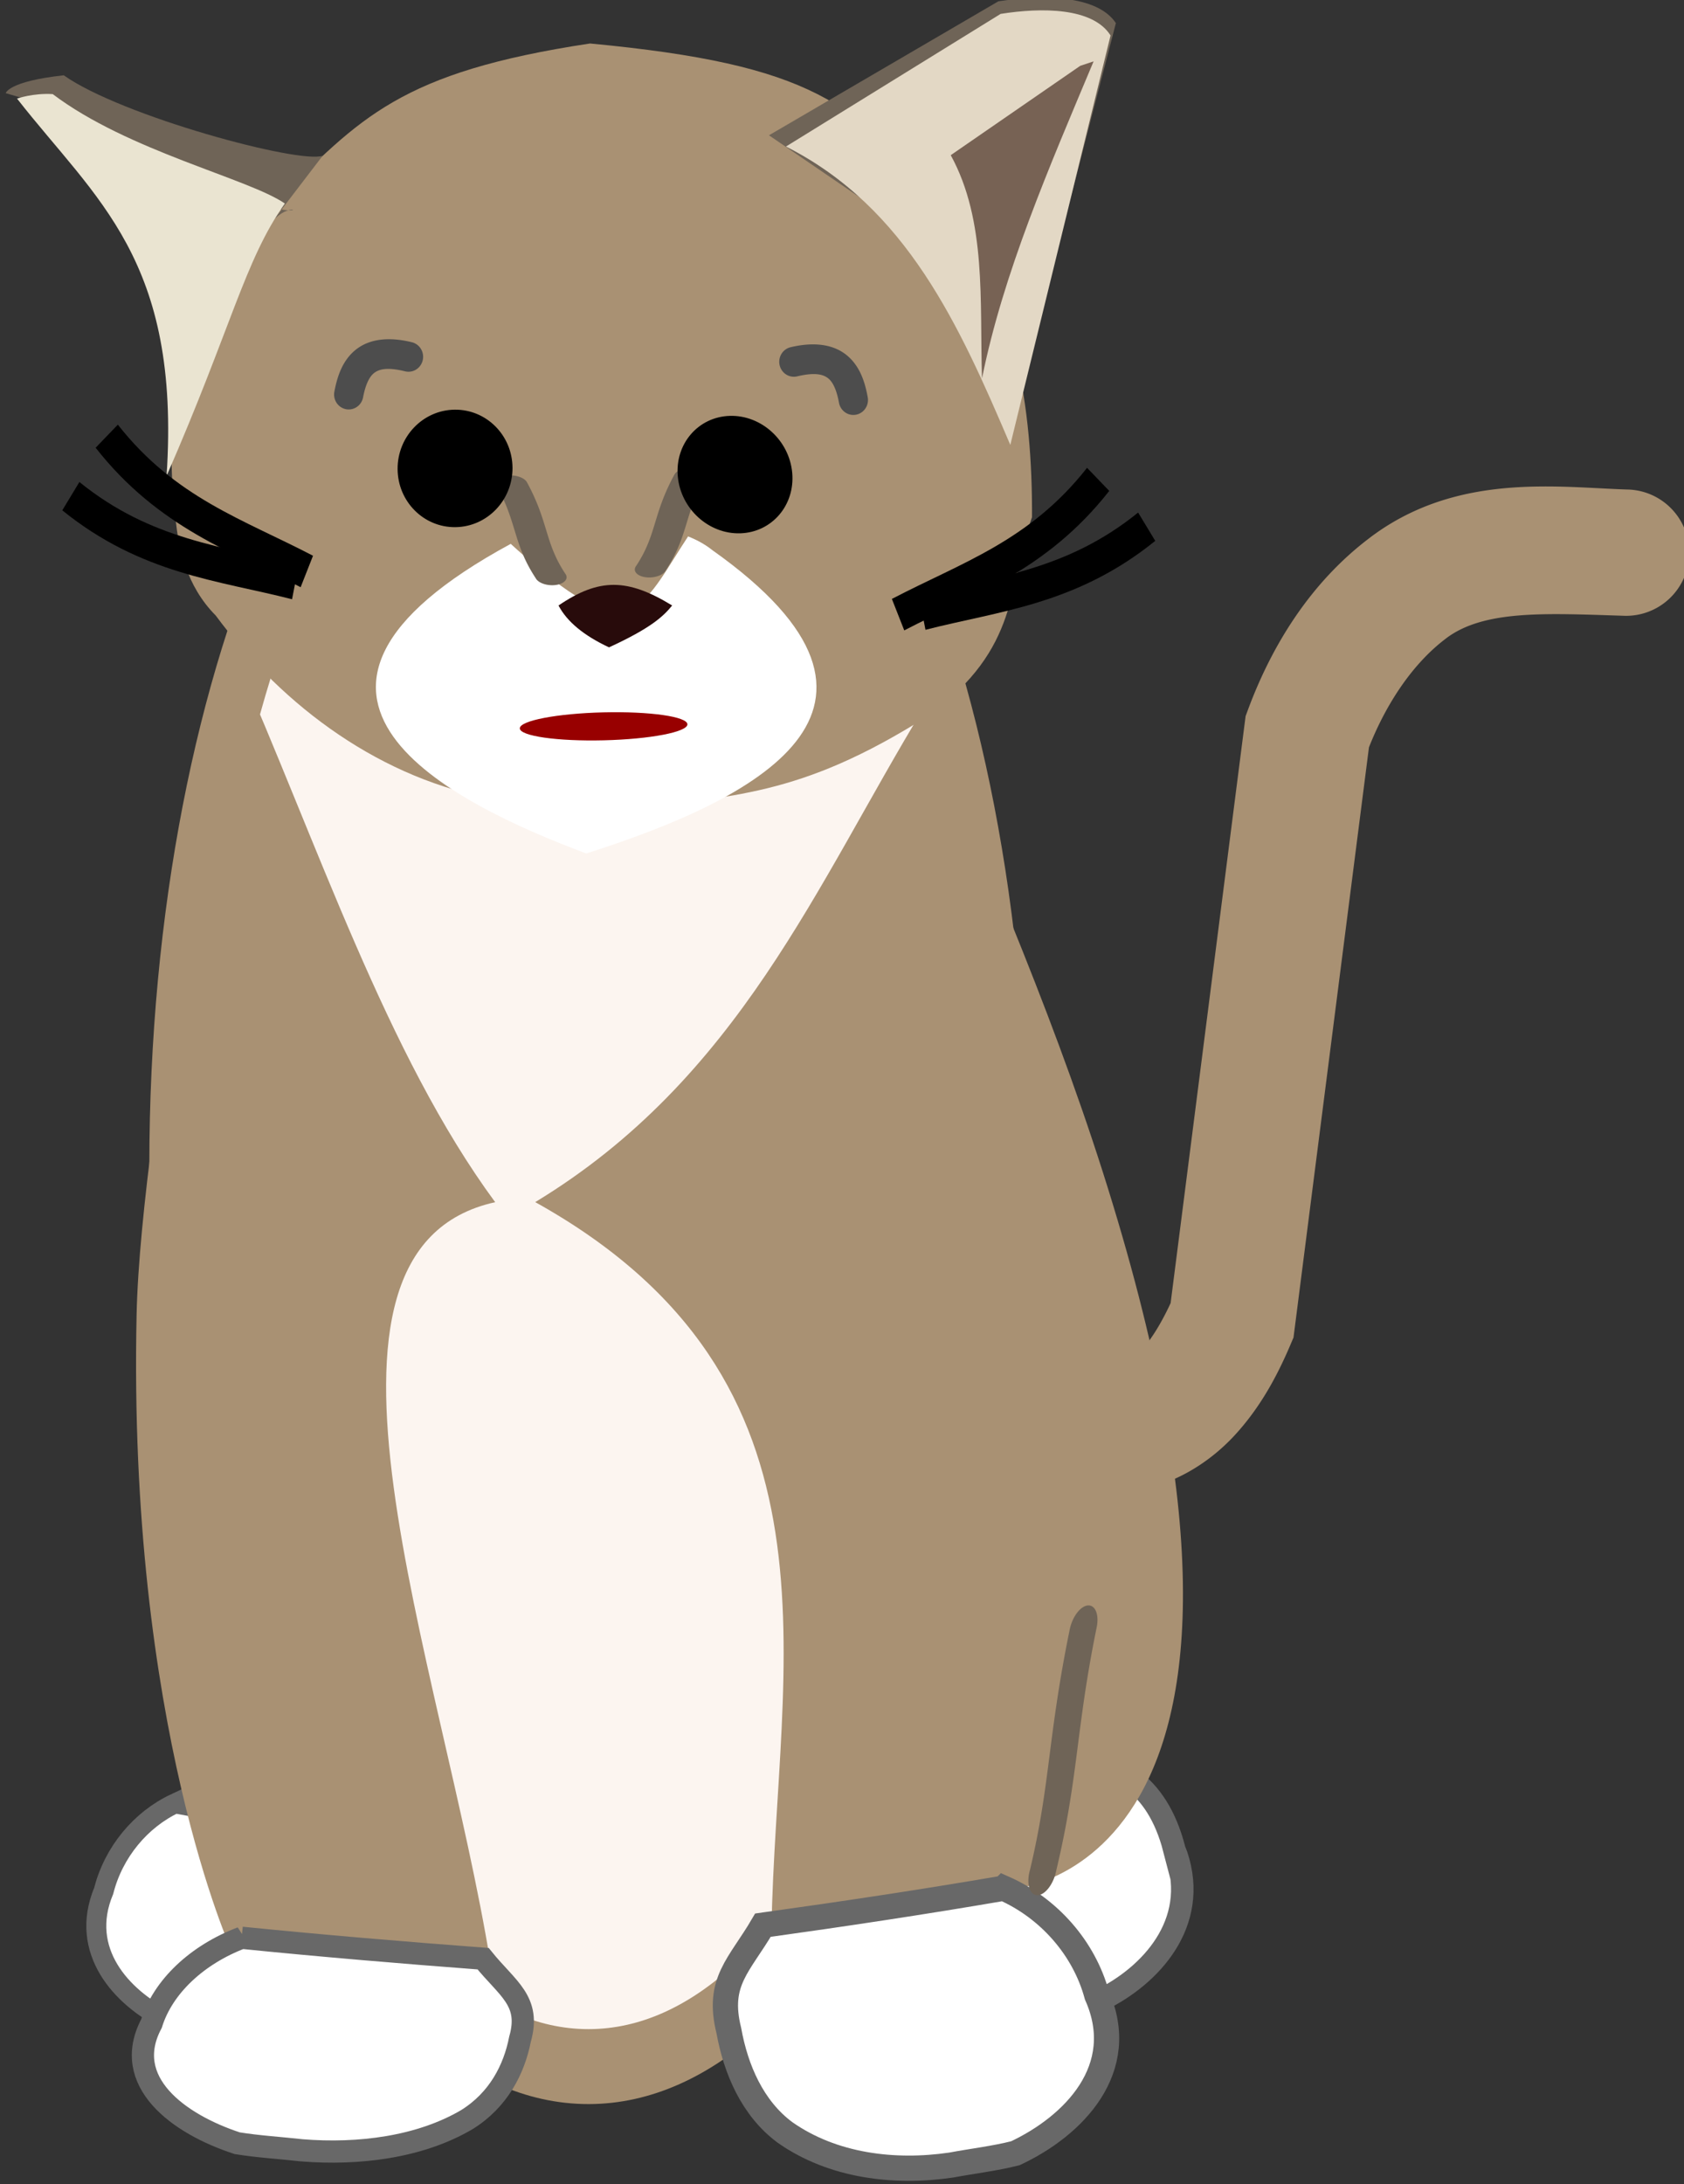
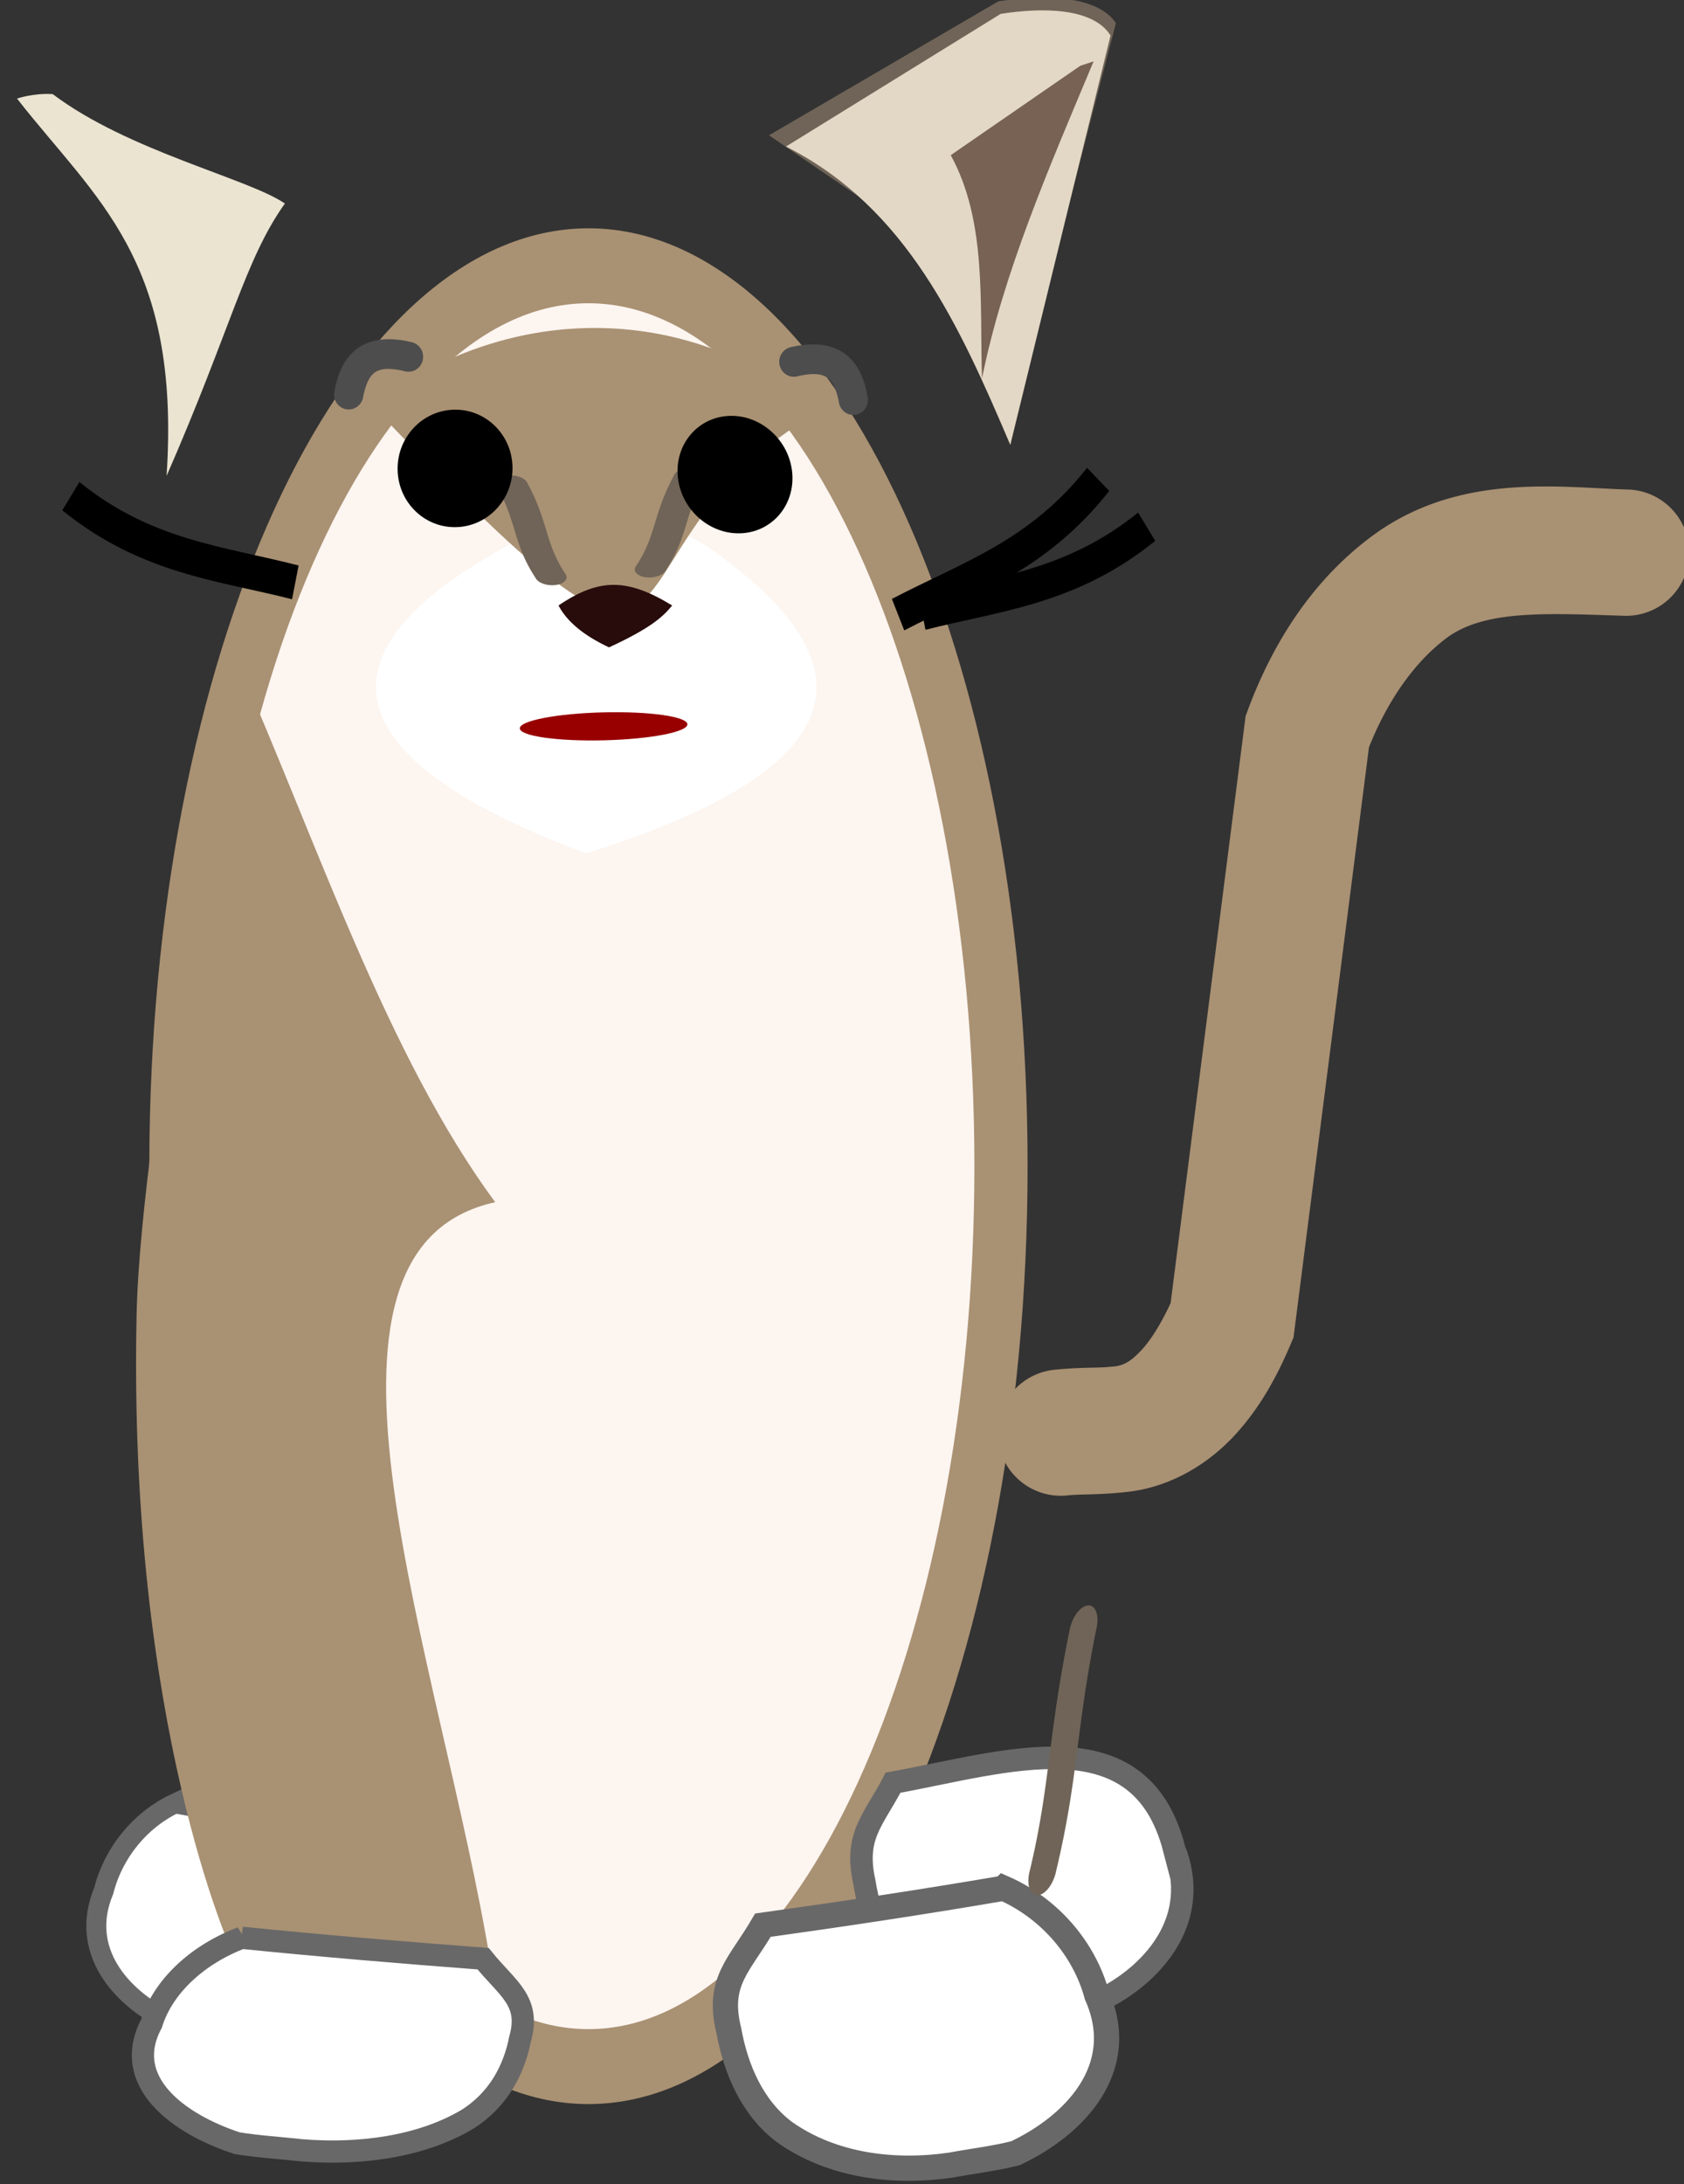
<svg xmlns="http://www.w3.org/2000/svg" xmlns:ns1="http://www.inkscape.org/namespaces/inkscape" xmlns:ns2="http://sodipodi.sourceforge.net/DTD/sodipodi-0.dtd" id="svg3063" version="1.1" ns1:version="0.48.1 r9760" width="231.388" height="300" ns2:docname="object.svg" ns1:export-filename="/home/ewrml/Desktop/localserver/public_html/objects/people_living_room/object.png" ns1:export-xdpi="90" ns1:export-ydpi="90">
  <rect width="100%" height="100%" fill="#333333" stroke="none" />
  <defs id="defs3067" />
  <ns2:namedview pagecolor="#ffffff" bordercolor="#666666" borderopacity="1" objecttolerance="10" gridtolerance="10" guidetolerance="10" ns1:pageopacity="0" ns1:pageshadow="2" ns1:window-width="1280" ns1:window-height="947" id="namedview3065" showgrid="false" fit-margin-top="0" fit-margin-left="0" fit-margin-right="0" fit-margin-bottom="0" ns1:zoom="0.70710678" ns1:cx="689.62608" ns1:cy="344.73669" ns1:window-x="0" ns1:window-y="24" ns1:window-maximized="1" ns1:current-layer="g4261" />
  <g id="g7035" transform="matrix(0.363,0,0,0.363,969.736,-420.618)">
    <g id="g4549" transform="matrix(1.332,0,0,1.332,-816.754,-202.065)">
      <g id="g4255" transform="matrix(0.694,0,0,0.694,-422.3,527.705)">
        <g id="g3902" transform="matrix(0.996,-0.097,0.088,1.096,-1096.714,-589.734)" />
        <g id="g4070" transform="translate(101.263,244.222)" />
        <g id="g4261" transform="matrix(-0.868,0,0,0.868,-1276.314,343.966)">
          <path ns2:type="arc" style="fill:#fcf5f0;fill-opacity:1;stroke:#a99173;stroke-width:9.156;stroke-miterlimit:4;stroke-opacity:1;stroke-dasharray:none" id="path3974" ns2:cx="560" ns2:cy="96" ns2:rx="71" ns2:ry="110" d="m 631,96 c 0,60.751 -31.788,110 -71,110 -39.212,0 -71,-49.249 -71,-110 0,-60.751 31.788,-110 71,-110 39.212,0 71,49.249 71,110 z" transform="matrix(2.741,0,0,3.86,-1672.537,603.012)" />
          <g id="g3985" transform="translate(101.263,244.222)">
-             <path ns2:nodetypes="cccccccccc" ns1:connector-curvature="0" id="path3090" d="m -239.599,199.928 c -104.789,9.921 -125.6,28.139 -166.805,76.784 -34.105,40.383 -41.914,95.436 -41.677,146.589 11.683,32.963 5.22,61.362 48.614,93.437 62.596,39.774 93.397,36.864 142.318,45.277 20.506,2.586 41.316,-2.583 61.62,-5.566 53.934,-9.231 100.431,-43.38 132.512,-86.754 13.629,-13.724 18.268,-31.967 19.335,-50.798 6.763,-51.929 -9.36,-107.243 -47.464,-144.024 -40.01,-39.928 -58.741,-61.409 -148.452,-74.947 z" style="fill:#a99173;fill-opacity:1;stroke:none" />
            <path ns2:nodetypes="cccccc" ns1:connector-curvature="0" id="path3861-0" d="M -323.993,243.222 -432.219,180.035 c -20.575,-3.096 -46.486,-3.121 -55.432,10.273 l 50.544,195.064 36.68,-89.95 z" style="fill:#6f6457;fill-opacity:1;stroke:none" />
            <path ns2:nodetypes="ccccc" ns1:connector-curvature="0" id="path3861" d="m -332.01,248.52 -101.263,-62.545 c -19.251,-3.065 -43.495,-3.089 -51.865,10.169 l 47.292,193.079 c 24.021,-56.283 48.85,-111.892 105.836,-140.703 z" style="fill:#e3d8c5;fill-opacity:1;stroke:none" />
            <path ns2:nodetypes="cccc" ns1:connector-curvature="0" id="path3863" d="m -470.817,210.471 61.074,42.12 c -17.018,31.065 -13.61,68.939 -14.742,105.299 -10.028,-49.842 -31.743,-99.683 -52.65,-149.525" style="fill:#776254;fill-opacity:1;stroke:none" />
            <g transform="translate(-155.843,-65.286)" id="g3887">
-               <path style="fill:#6f6457;fill-opacity:1;stroke:none" d="m 42.382,318.124 c 10.705,4.037 94.893,-18.632 122.147,-37.908 26.202,2.837 27.378,8.424 27.378,8.424 l -35.802,10.53 C 31.341,373.896 52.123,325.215 69.76,353.926 z" id="path3885" ns1:connector-curvature="0" ns1:transform-center-y="12.374369" ns2:nodetypes="cccccc" />
              <path style="fill:#eae4d1;fill-opacity:1;stroke:none" d="m 60.221,340.681 c 16.957,-11.743 73.966,-24.697 109.511,-51.597 9.221,-0.575 16.848,2.106 16.848,2.106 -37.241,47.665 -77.333,75.94 -70.55,177.956 C 85.483,399.283 79.073,367.203 60.221,340.681 z" id="path3883" ns1:connector-curvature="0" ns2:nodetypes="ccccc" />
            </g>
            <path ns2:nodetypes="ccccccc" style="fill:#ffffff;fill-opacity:1;stroke:#686868;stroke-width:10.609;stroke-linecap:butt;stroke-linejoin:miter;stroke-miterlimit:4;stroke-opacity:1;stroke-dasharray:none" d="m -515.136,1051.232 c -12.984,32.656 9.211,58.044 32.39,70.196 8.387,2.367 17.03,3.474 25.537,5.254 22.542,3.687 47.008,0.391 65.983,-14.57 12.864,-10.715 19.464,-27.995 22.236,-45.208 4.878,-21.872 -4.275,-29.051 -13.543,-46.839 -53.711,-9.731 -116.297,-31.594 -132.603,31.168 z" id="path3898-0" ns1:connector-curvature="0" />
-             <path style="fill:#a99173;fill-opacity:1;stroke:none" d="m 422.85,146.199 c -12.709,23.793 -26.687,49.188 -37.477,74.953 -45.376,108.359 4.95,114.551 4.95,114.551 l 36.77,9.192 c 2.94,-41.595 -5.721,-87.334 47.376,-111.016 -30.454,-22.344 -39.926,-54.013 -54.447,-83.439" id="path3896" ns1:connector-curvature="0" transform="matrix(2.967,-0.262,0.262,2.967,-1682.752,176.681)" ns2:nodetypes="cscccc" />
            <path ns2:nodetypes="cccccccc" style="fill:#ffffff;fill-opacity:1;stroke:#686868;stroke-width:11.913;stroke-linecap:butt;stroke-linejoin:miter;stroke-miterlimit:4;stroke-opacity:1;stroke-dasharray:none" d="m -213.887,1516.182 c -21.903,7.443 -40.212,24.66 -48.239,46.446 -18.421,33.164 5.473,62.329 31.771,77.602 9.705,3.381 19.831,5.455 29.733,8.228 26.335,6.258 55.599,5.334 79.457,-8.495 16.227,-9.981 25.655,-27.558 30.545,-45.466 7.819,-22.613 -2.343,-31.16 -11.649,-50.936 -37.334,-8.592 -74.574,-17.603 -111.617,-27.378 z" id="path3898" ns1:connector-curvature="0" transform="matrix(0.996,-0.088,0.088,0.996,-355.114,-459.127)" />
            <path ns2:nodetypes="cccccccc" style="fill:#ffffff;fill-opacity:1;stroke:#686868;stroke-width:9.415;stroke-linecap:butt;stroke-linejoin:miter;stroke-miterlimit:4;stroke-opacity:1;stroke-dasharray:none" d="m -43.806,1029.843 c 16.199,7.625 28.998,22.934 33.649,41.218 11.809,28.279 -8.377,50.265 -29.459,60.788 -7.628,2.05 -15.489,3.008 -23.226,4.55 -20.502,3.193 -42.753,0.338 -60.011,-12.617 -11.699,-9.279 -17.703,-24.243 -20.224,-39.15 -4.437,-18.941 3.888,-25.158 12.318,-40.562 29.046,-4.299 58.049,-8.946 86.953,-14.227 z" id="path3898-0-7" ns1:connector-curvature="0" />
            <path ns2:nodetypes="cscccc" ns1:connector-curvature="0" id="path3906" d="m 198.886,968.626 c 0,0 24.682,221.838 18.547,314.028 -12.884,193.608 -71.288,295.396 -71.288,295.396 L 24.089,1573.044 C 59.762,1432.83 152.84,1246.25 53.573,1215.026 110.705,1150.282 151.931,1053.725 198.886,968.626 z" style="fill:#a99173;fill-opacity:1;stroke:none" transform="matrix(0.996,-0.088,0.088,0.996,-355.114,-459.127)" />
            <path ns2:nodetypes="cccccccc" style="fill:#ffffff;fill-opacity:1;stroke:#686868;stroke-width:10.478;stroke-linecap:butt;stroke-linejoin:miter;stroke-miterlimit:4;stroke-opacity:1;stroke-dasharray:none" d="m 142.191,1571.123 c 20.109,9.71 34.919,26.125 38.823,44.067 12.019,28.471 -16.7,46.016 -45.248,52.629 -10.125,0.738 -20.425,0.411 -30.633,0.654 -26.944,-0.198 -55.453,-6.364 -76.316,-21.259 -14.085,-10.565 -20.127,-25.592 -21.662,-40.021 -3.549,-18.527 7.963,-23.079 20.68,-36.264 38.147,0.492 76.279,0.65 114.356,0.196 z" id="path3898-4" ns1:connector-curvature="0" transform="matrix(0.996,-0.088,0.088,0.996,-355.114,-459.127)" />
            <path ns2:nodetypes="cccc" ns1:connector-curvature="0" id="path3933" d="m -297.37,438.916 c -105.825,74.975 -18.901,118.019 59.566,142.959 63.482,-23.701 167.388,-74.573 35.74,-145.937 0,0 -65.523,-20.848 -95.306,2.978 z" style="fill:#ffffff;fill-opacity:1;stroke:none" />
            <path ns2:nodetypes="ccc" ns1:connector-curvature="0" id="path3935" d="m -348.001,373.393 c 60.09,-50.553 144.389,-53.218 211.46,-2.978 -171.707,179.351 -96.376,67.617 -211.46,2.978 z" style="fill:#a99173;fill-opacity:1;stroke:none" />
            <path ns2:nodetypes="cccc" ns1:connector-curvature="0" id="path3937" d="m -224.714,464.942 c -3.971,7.595 -11.913,14.178 -23.826,19.747 -19.786,-9.097 -25.651,-14.643 -29.783,-19.747 21.047,-12.869 34.438,-13.042 53.61,-2e-5 z" style="fill:#280b0b;stroke:none" />
            <path ns1:connector-curvature="0" id="path3939" d="m -286.586,399.962 a 7.447,4.105 3.938 0 0 -6.973,5.075 c 9.694,17.85 7.623,27.157 18.284,43.381 a 7.447,4.105 3.938 1 0 13.868,-2.234 c -9.72,-14.791 -7.654,-23.946 -17.945,-42.894 a 7.447,4.105 3.938 0 0 -7.234,-3.327 z" style="font-size:medium;font-style:normal;font-variant:normal;font-weight:normal;font-stretch:normal;text-indent:0;text-align:start;text-decoration:none;line-height:normal;letter-spacing:normal;word-spacing:normal;text-transform:none;direction:ltr;block-progression:tb;writing-mode:lr-tb;text-anchor:start;baseline-shift:baseline;color:#000000;fill:#6f6457;fill-opacity:1;fill-rule:nonzero;stroke:none;stroke-width:5;marker:none;visibility:visible;display:inline;overflow:visible;enable-background:accumulate;font-family:Sans;-inkscape-font-specification:Sans" />
            <path ns1:connector-curvature="0" id="path3926" d="m -686.812,408.844 c -15.314,-0.215 -29.654,1.02 -41.875,1.406 a 29.786,29.786 0 1 0 1.875,59.531 c 36.31,-1.147 65.501,-2.852 83.375,10.656 l 0.031,0.031 0.031,0.031 c 15.609,11.73 28.166,30.615 36.344,51.344 11.683,91.398 23.38,182.789 35.062,274.188 l 0.531,4.125 1.625,3.812 c 5.793,13.545 13.651,28.777 26.219,42.375 12.3,13.309 30.772,25.151 53.125,26.844 l 0,0.062 c 0.491,0.051 0.801,0.018 1.281,0.062 0.059,0.006 0.097,0.026 0.156,0.031 10.509,0.971 18.555,0.674 23.625,1.188 a 29.786,29.786 0 1 0 6,-59.25 c -11.296,-1.145 -19.645,-0.735 -24.938,-1.281 l -0.719,-0.062 -0.688,-0.062 c -5.145,-0.284 -8.696,-2.097 -14.094,-7.938 -4.775,-5.167 -9.629,-13.375 -13.625,-22.031 -11.649,-91.137 -23.288,-182.269 -34.938,-273.406 l -0.438,-3.406 -1.188,-3.188 c -11.077,-29.784 -29.174,-59.656 -57.5,-80.969 -0.024,-0.018 -0.039,-0.045 -0.062,-0.062 -25.525,-19.259 -53.719,-23.674 -79.219,-24.031 z" style="font-size:medium;font-style:normal;font-variant:normal;font-weight:normal;font-stretch:normal;text-indent:0;text-align:start;text-decoration:none;line-height:normal;letter-spacing:normal;word-spacing:normal;text-transform:none;direction:ltr;block-progression:tb;writing-mode:lr-tb;text-anchor:start;baseline-shift:baseline;color:#000000;fill:#a99173;fill-opacity:1;stroke:none;stroke-width:59.566;marker:none;visibility:visible;display:inline;overflow:visible;enable-background:accumulate;font-family:Sans;-inkscape-font-specification:Sans" />
            <path ns1:connector-curvature="0" id="path3939-2" d="m -202.641,403.614 a 4.105,7.447 86.062 0 1 6.973,5.075 c -9.694,17.85 -7.623,27.157 -18.284,43.381 a 4.105,7.447 86.062 1 1 -13.868,-2.234 c 9.72,-14.791 7.654,-23.946 17.945,-42.894 a 4.105,7.447 86.062 0 1 7.234,-3.327 z" style="font-size:medium;font-style:normal;font-variant:normal;font-weight:normal;font-stretch:normal;text-indent:0;text-align:start;text-decoration:none;line-height:normal;letter-spacing:normal;word-spacing:normal;text-transform:none;direction:ltr;block-progression:tb;writing-mode:lr-tb;text-anchor:start;baseline-shift:baseline;color:#000000;fill:#6f6457;fill-opacity:1;fill-rule:nonzero;stroke:none;stroke-width:5;marker:none;visibility:visible;display:inline;overflow:visible;enable-background:accumulate;font-family:Sans;-inkscape-font-specification:Sans" />
            <path ns1:connector-curvature="0" id="path3939-9" d="m -472.551,937.064 a 11.257,6.023 71.577 0 0 -5.99,9.995 c 9.798,47.952 8.48,70.288 19.055,114.563 a 11.257,6.023 71.577 1 0 12.376,-0.363 c -9.641,-40.365 -8.319,-62.325 -18.719,-113.228 a 11.257,6.023 71.577 0 0 -6.722,-10.966 z" style="font-size:medium;font-style:normal;font-variant:normal;font-weight:normal;font-stretch:normal;text-indent:0;text-align:start;text-decoration:none;line-height:normal;letter-spacing:normal;word-spacing:normal;text-transform:none;direction:ltr;block-progression:tb;writing-mode:lr-tb;text-anchor:start;baseline-shift:baseline;color:#000000;fill:#6f6457;fill-opacity:1;fill-rule:nonzero;stroke:none;stroke-width:5;marker:none;visibility:visible;display:inline;overflow:visible;enable-background:accumulate;font-family:Sans;-inkscape-font-specification:Sans" />
          </g>
          <g transform="matrix(0.728,0,0,0.744,630.373,-503.615)" id="g4111">
            <ellipse ns2:ry="15" ns2:rx="15" ns2:cy="120" ns2:cx="100" style="fill:#000000;stroke:#000000;stroke-width:1" transform="matrix(2.392,0.073,-0.221,2.401,-1362.516,1251.698)" id="ellipse10-6" ry="15" rx="15" cy="120" cx="100" d="m 115,120 c 0,8.284 -6.716,15 -15,15 -8.284,0 -15,-6.716 -15,-15 0,-8.284 6.716,-15 15,-15 8.284,0 15,6.716 15,15 z">
              <animate attributeName="ry" repeatCount="indefinite" begin="0s" values="0;15;15" keyTimes="0;0.05;1" dur="5s" id="1" />
            </ellipse>
            <ellipse ns2:ry="15" ns2:rx="15" ns2:cy="120" ns2:cx="100" style="fill:#000000;stroke:#000000;stroke-width:1" transform="matrix(2.402,0.026,-0.014,2.402,-1206.945,1252.364)" id="ellipse10" ry="15" rx="15" cy="120" cx="100" d="m 115,120 c 0,8.284 -6.716,15 -15,15 -8.284,0 -15,-6.716 -15,-15 0,-8.284 6.716,-15 15,-15 8.284,0 15,6.716 15,15 z">
              <animate attributeName="ry" repeatCount="indefinite" begin="0s" values="0;15;15" keyTimes="0;0.05;1" dur="5s" id="2" />
            </ellipse>
            <g transform="matrix(-2.181,0,0,2.181,-3915.341,1095.204)" id="g6966">
              <g transform="translate(-1157.133,-40.688)" id="g4284">
                <g transform="translate(20,32)" id="g4376">
                  <g transform="translate(-445.477,66.468)" id="g4494">
                    <g id="g4482">
                      <path d="m 203.496,112.083 c -0.55,0.316 -1.076,0.667 -1.572,1.058 -3.966,3.128 -5.49,7.757 -6.347,12.187 a 4.344,4.344 0 0 0 8.53,1.65 c 0.687,-3.548 1.793,-5.905 3.199,-7.014 1.406,-1.109 3.767,-1.877 9.278,-0.55 a 4.345,4.345 0 1 0 2.035,-8.449 c -6.106,-1.471 -11.271,-1.093 -15.123,1.119 z" id="path2984" style="font-size:medium;font-style:normal;font-variant:normal;font-weight:normal;font-stretch:normal;text-indent:0;text-align:start;text-decoration:none;line-height:normal;letter-spacing:normal;word-spacing:normal;text-transform:none;direction:ltr;block-progression:tb;writing-mode:lr-tb;text-anchor:start;baseline-shift:baseline;color:#000000;fill:#4d4d4d;fill-opacity:1;stroke:none;stroke-width:40;marker:none;visibility:visible;display:inline;overflow:visible;enable-background:accumulate;font-family:Sans;-inkscape-font-specification:Sans" ns1:connector-curvature="0" />
                      <path d="m 346.231,113.65 c 0.548,0.32 1.071,0.675 1.564,1.07 3.941,3.159 5.429,7.8 6.251,12.236 a 4.344,4.344 0 1 1 -8.543,1.583 c -0.659,-3.553 -1.746,-5.919 -3.144,-7.039 -1.398,-1.121 -3.752,-1.907 -9.273,-0.623 a 4.345,4.345 0 1 1 -1.968,-8.465 c 6.118,-1.422 11.279,-1.004 15.114,1.238 z" id="path2984-2" style="font-size:medium;font-style:normal;font-variant:normal;font-weight:normal;font-stretch:normal;text-indent:0;text-align:start;text-decoration:none;line-height:normal;letter-spacing:normal;word-spacing:normal;text-transform:none;direction:ltr;block-progression:tb;writing-mode:lr-tb;text-anchor:start;baseline-shift:baseline;color:#000000;fill:#4d4d4d;fill-opacity:1;stroke:none;stroke-width:40;marker:none;visibility:visible;display:inline;overflow:visible;enable-background:accumulate;font-family:Sans;-inkscape-font-specification:Sans" ns1:connector-curvature="0" />
                    </g>
                  </g>
                </g>
              </g>
            </g>
            <ellipse style="fill:#980000;fill-opacity:1;stroke:none" transform="matrix(2.172,0.051,-0.019,2.953,-1388.216,1344.668)" ns2:ry="3" ns2:rx="25" ns2:cy="120" ns2:cx="150" id="ellipse15" ry="3" rx="25" cy="120" cx="150" d="m 175,120 c 0,1.657 -11.193,3 -25,3 -13.807,0 -25,-1.343 -25,-3 0,-1.657 11.193,-3 25,-3 13.807,0 25,1.343 25,3 z">
            </ellipse>
            <g id="g4061" transform="matrix(-3.775,0,0,4.254,-652.442,828.562)">
              <g id="g4071">
                <g id="g4095">
                  <path ns1:connector-curvature="0" id="path4033" d="m 192.188,167.906 c -9.865,10.912 -21.502,14.096 -33.5,19.531 l 2.125,4.688 c 11.517,-5.217 24.308,-8.747 35.188,-20.781 l -3.812,-3.438 z" style="font-size:medium;font-style:normal;font-variant:normal;font-weight:normal;font-stretch:normal;text-indent:0;text-align:start;text-decoration:none;line-height:normal;letter-spacing:normal;word-spacing:normal;text-transform:none;direction:ltr;block-progression:tb;writing-mode:lr-tb;text-anchor:start;baseline-shift:baseline;color:#000000;fill:#000000;fill-opacity:1;stroke:none;stroke-width:5.155;marker:none;visibility:visible;display:inline;overflow:visible;enable-background:accumulate;font-family:Sans;-inkscape-font-specification:Sans" />
                </g>
              </g>
            </g>
            <path style="font-size:medium;font-style:normal;font-variant:normal;font-weight:normal;font-stretch:normal;text-indent:0;text-align:start;text-decoration:none;line-height:normal;letter-spacing:normal;word-spacing:normal;text-transform:none;direction:ltr;block-progression:tb;writing-mode:lr-tb;text-anchor:start;baseline-shift:baseline;color:#000000;fill:#000000;fill-opacity:1;stroke:none;stroke-width:5.155;marker:none;visibility:visible;display:inline;overflow:visible;enable-background:accumulate;font-family:Sans;-inkscape-font-specification:Sans" d="m -1411.057,1571.178 c 46.853,37.079 92.776,40.502 142.046,52.913 l -4.247,21.405 c -47.384,-11.937 -97.604,-15.785 -148.889,-56.37 l 11.09,-17.948 z" id="path4033-3" ns1:connector-curvature="0" />
            <g transform="matrix(3.775,0,0,4.254,-1475.429,881.298)" id="g4061-4">
              <g id="g4071-6">
                <g id="g4095-0">
-                   <path ns1:connector-curvature="0" id="path4033-7" d="m 192.188,149.078 c -9.865,10.912 -21.502,14.096 -33.5,19.531 l 2.125,4.688 c 11.517,-5.217 24.308,-8.747 35.188,-20.781 l -3.812,-3.438 z" style="font-size:medium;font-style:normal;font-variant:normal;font-weight:normal;font-stretch:normal;text-indent:0;text-align:start;text-decoration:none;line-height:normal;letter-spacing:normal;word-spacing:normal;text-transform:none;direction:ltr;block-progression:tb;writing-mode:lr-tb;text-anchor:start;baseline-shift:baseline;color:#000000;fill:#000000;fill-opacity:1;stroke:none;stroke-width:5.155;marker:none;visibility:visible;display:inline;overflow:visible;enable-background:accumulate;font-family:Sans;-inkscape-font-specification:Sans" />
-                 </g>
+                   </g>
              </g>
            </g>
            <path style="font-size:medium;font-style:normal;font-variant:normal;font-weight:normal;font-stretch:normal;text-indent:0;text-align:start;text-decoration:none;line-height:normal;letter-spacing:normal;word-spacing:normal;text-transform:none;direction:ltr;block-progression:tb;writing-mode:lr-tb;text-anchor:start;baseline-shift:baseline;color:#000000;fill:#000000;fill-opacity:1;stroke:none;stroke-width:5.155;marker:none;visibility:visible;display:inline;overflow:visible;enable-background:accumulate;font-family:Sans;-inkscape-font-specification:Sans" d="m -724.998,1551.821 c -46.853,37.079 -92.776,40.502 -142.046,52.913 l 4.247,21.405 c 47.384,-11.937 97.604,-15.785 148.889,-56.37 l -11.09,-17.948 z" id="path4033-3-2" ns1:connector-curvature="0" />
          </g>
        </g>
      </g>
    </g>
  </g>
</svg>